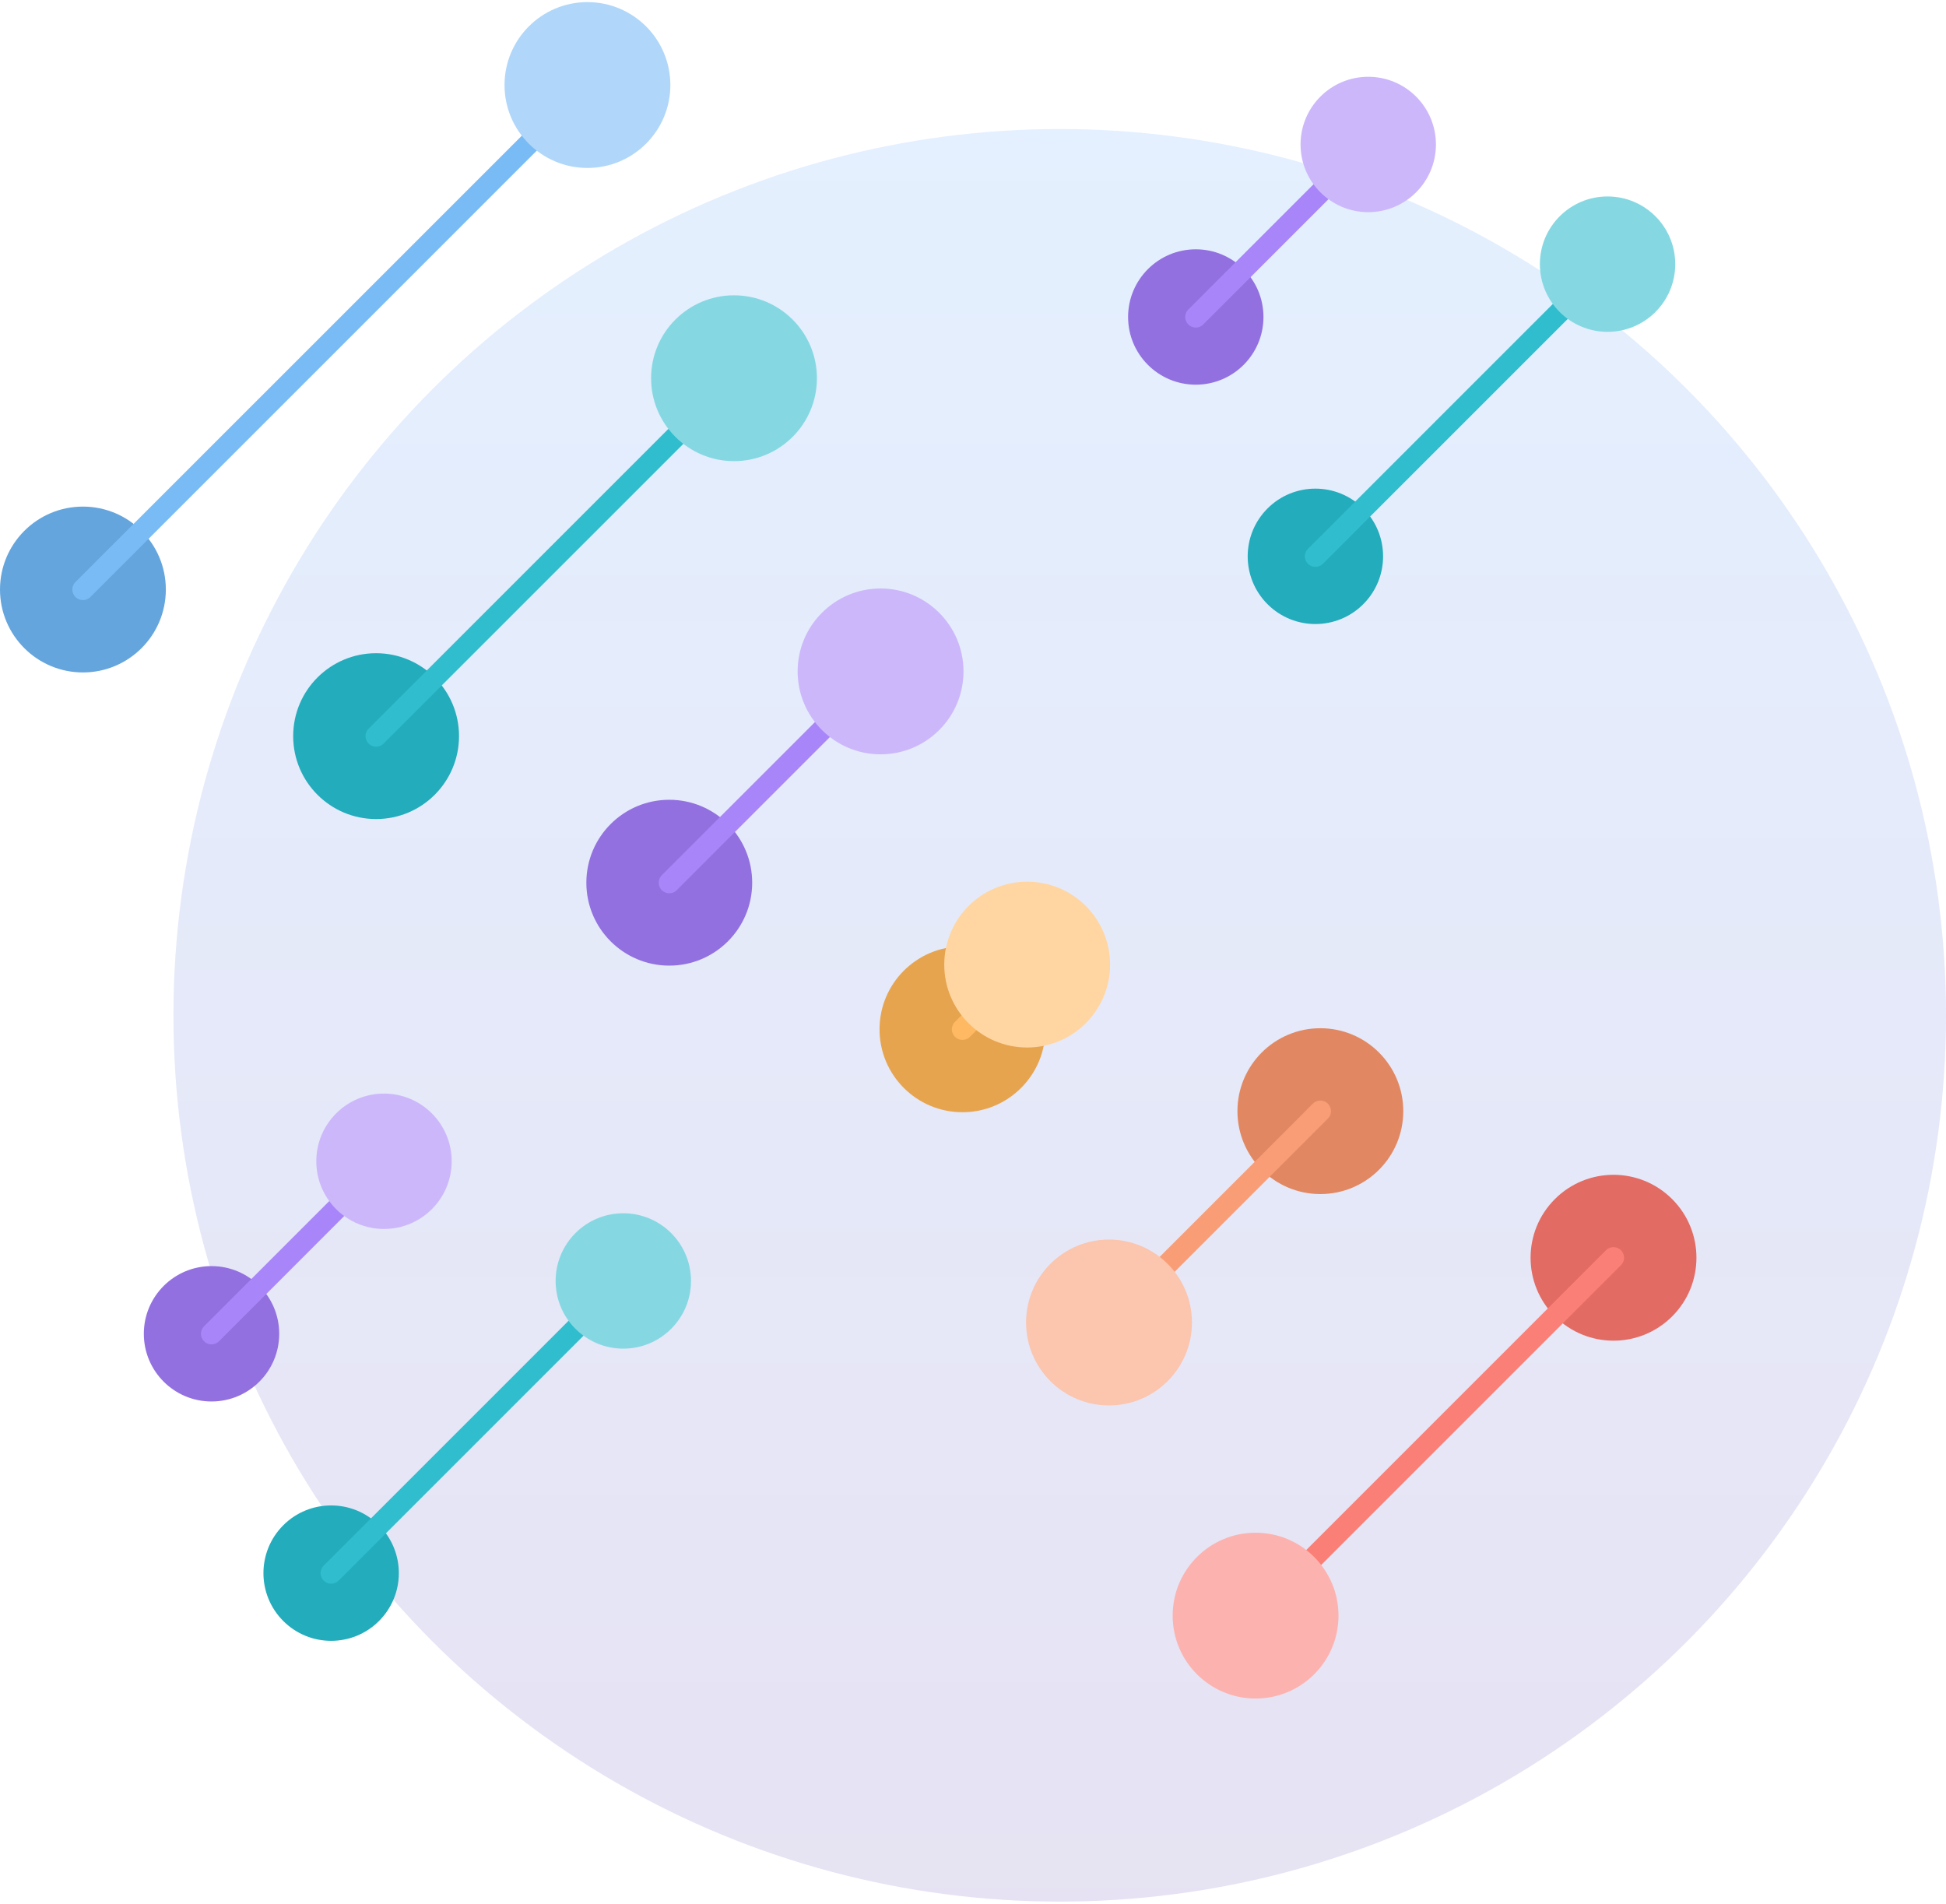
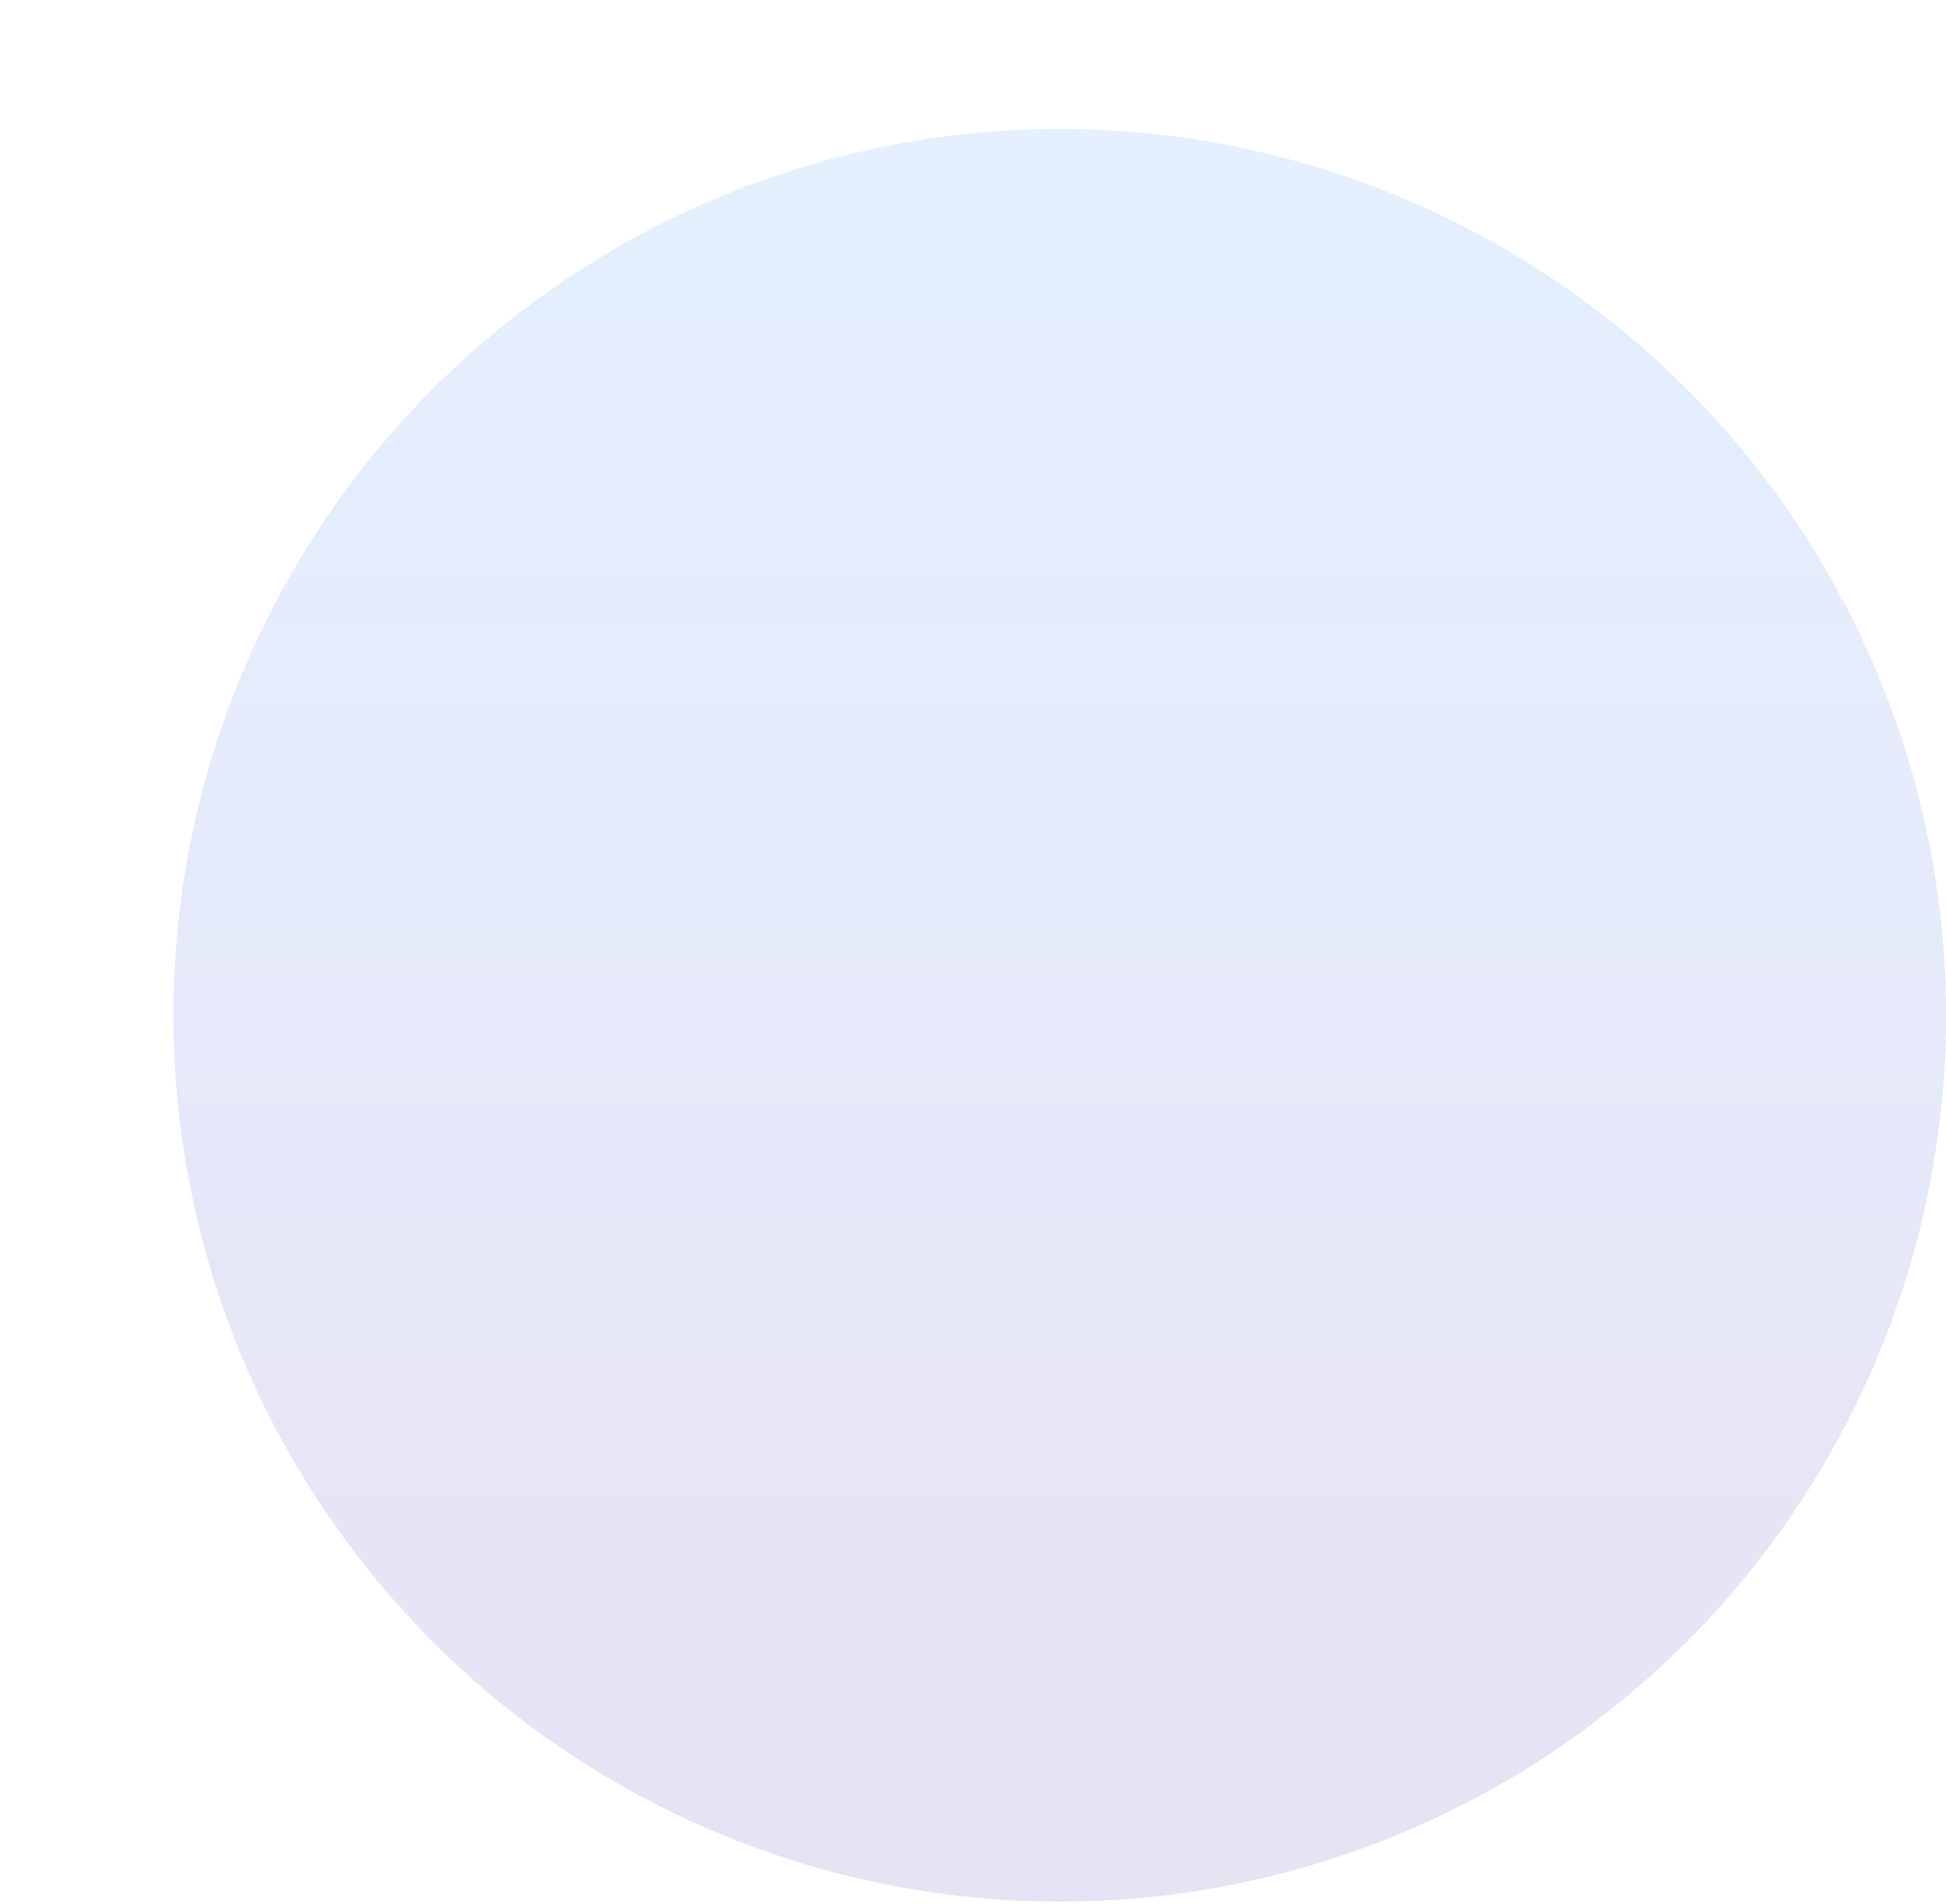
<svg xmlns="http://www.w3.org/2000/svg" width="460" height="450" viewBox="0 0 460 450" fill="none">
  <circle opacity="0.45" cx="250.5" cy="240" r="209.5" fill="url(#paint0_linear_8_1018)" />
  <g clip-path="url(#clip0_8_1018)">
    <path d="M19.601 158.95C30.426 158.95 39.202 150.174 39.202 139.349C39.202 128.523 30.426 119.748 19.601 119.748C8.776 119.748 0 128.523 0 139.349C0 150.174 8.776 158.95 19.601 158.95Z" fill="#65A5DD" />
    <path d="M19.601 139.349L138.861 20.101" stroke="#79BBF5" stroke-width="5" stroke-miterlimit="10" stroke-linecap="round" />
    <path d="M88.903 193.607C99.728 193.607 108.504 184.831 108.504 174.006C108.504 163.18 99.728 154.405 88.903 154.405C78.078 154.405 69.302 163.18 69.302 174.006C69.302 184.831 78.078 193.607 88.903 193.607Z" fill="#23ACBC" />
    <path d="M88.903 174.006L173.506 89.403" stroke="#30BDCE" stroke-width="5" stroke-miterlimit="10" stroke-linecap="round" />
    <path d="M158.205 228.252C169.03 228.252 177.806 219.476 177.806 208.651C177.806 197.825 169.03 189.05 158.205 189.05C147.379 189.05 138.604 197.825 138.604 208.651C138.604 219.476 147.379 228.252 158.205 228.252Z" fill="#9270E0" />
    <path d="M158.205 208.651L208.151 158.705" stroke="#A885F9" stroke-width="5" stroke-miterlimit="10" stroke-linecap="round" />
-     <path d="M227.507 262.909C238.332 262.909 247.108 254.133 247.108 243.308C247.108 232.482 238.332 223.707 227.507 223.707C216.681 223.707 207.906 232.482 207.906 243.308C207.906 254.133 216.681 262.909 227.507 262.909Z" fill="#E7A44F" />
+     <path d="M227.507 262.909C238.332 262.909 247.108 254.133 247.108 243.308C247.108 232.482 238.332 223.707 227.507 223.707C216.681 223.707 207.906 232.482 207.906 243.308C207.906 254.133 216.681 262.909 227.507 262.909" fill="#E7A44F" />
    <path d="M227.507 243.308L242.808 228.007" stroke="#FFB962" stroke-width="5" stroke-miterlimit="10" stroke-linecap="round" />
-     <path d="M312.109 282.252C322.935 282.252 331.71 273.477 331.71 262.651C331.71 251.826 322.935 243.05 312.109 243.05C301.284 243.05 292.508 251.826 292.508 262.651C292.508 273.477 301.284 282.252 312.109 282.252Z" fill="#E18862" />
    <path d="M312.109 262.651L262.151 312.609" stroke="#F99D76" stroke-width="5" stroke-miterlimit="10" stroke-linecap="round" />
    <path d="M367.544 311.164C375.2 318.821 387.61 318.821 395.267 311.164C402.923 303.507 402.923 291.097 395.267 283.441C387.61 275.784 375.2 275.784 367.544 283.441C359.887 291.097 359.887 303.507 367.544 311.164Z" fill="#E26B63" />
    <path d="M381.399 297.296L296.796 381.899" stroke="#FA7F77" stroke-width="5" stroke-miterlimit="10" stroke-linecap="round" />
-     <path d="M138.861 39.702C149.686 39.702 158.462 30.926 158.462 20.101C158.462 9.276 149.686 0.5 138.861 0.5C128.036 0.5 119.26 9.276 119.26 20.101C119.26 30.926 128.036 39.702 138.861 39.702Z" fill="#B0D7F9" />
-     <path d="M173.506 109.004C184.331 109.004 193.107 100.228 193.107 89.403C193.107 78.578 184.331 69.802 173.506 69.802C162.68 69.802 153.905 78.578 153.905 89.403C153.905 100.228 162.68 109.004 173.506 109.004Z" fill="#85D8E2" />
    <path d="M208.151 178.306C218.976 178.306 227.752 169.53 227.752 158.705C227.752 147.879 218.976 139.104 208.151 139.104C197.325 139.104 188.549 147.879 188.549 158.705C188.549 169.53 197.325 178.306 208.151 178.306Z" fill="#CCB7FB" />
    <path d="M242.808 247.608C253.633 247.608 262.409 238.832 262.409 228.007C262.409 217.181 253.633 208.406 242.808 208.406C231.982 208.406 223.207 217.181 223.207 228.007C223.207 238.832 231.982 247.608 242.808 247.608Z" fill="#FFD6A2" />
    <path d="M262.151 332.21C272.977 332.21 281.752 323.435 281.752 312.609C281.752 301.784 272.977 293.008 262.151 293.008C251.326 293.008 242.55 301.784 242.55 312.609C242.55 323.435 251.326 332.21 262.151 332.21Z" fill="#FBC5AE" />
    <path d="M296.796 401.5C307.621 401.5 316.397 392.724 316.397 381.899C316.397 371.074 307.621 362.298 296.796 362.298C285.971 362.298 277.195 371.074 277.195 381.899C277.195 392.724 285.971 401.5 296.796 401.5Z" fill="#FCB3AF" />
    <g clip-path="url(#clip1_8_1018)">
      <path d="M322.25 120.19C316 113.94 305.87 113.94 299.62 120.19C293.37 126.44 293.37 136.57 299.62 142.82C305.87 149.07 316 149.07 322.25 142.82C328.5 136.57 328.5 126.44 322.25 120.19Z" fill="#23ACBC" />
      <path d="M310.94 131.5L380 62.44" stroke="#30BDCE" stroke-width="5" stroke-miterlimit="10" stroke-linecap="round" />
      <path d="M380 46.44C371.163 46.44 364 53.603 364 62.44C364 71.276 371.163 78.44 380 78.44C388.837 78.44 396 71.276 396 62.44C396 53.603 388.837 46.44 380 46.44Z" fill="#85D8E2" />
      <path d="M282.66 58.93C273.823 58.93 266.66 66.093 266.66 74.93C266.66 83.766 273.823 90.93 282.66 90.93C291.497 90.93 298.66 83.766 298.66 74.93C298.66 66.093 291.497 58.93 282.66 58.93Z" fill="#9270E0" />
      <path d="M282.66 74.93L323.43 34.15" stroke="#A885F9" stroke-width="5" stroke-miterlimit="10" stroke-linecap="round" />
-       <path d="M323.43 18.15C314.593 18.15 307.43 25.314 307.43 34.15C307.43 42.987 314.593 50.15 323.43 50.15C332.267 50.15 339.43 42.987 339.43 34.15C339.43 25.314 332.267 18.15 323.43 18.15Z" fill="#CCB7FB" />
    </g>
    <g clip-path="url(#clip2_8_1018)">
      <path d="M89.59 360.54C83.34 354.29 73.21 354.29 66.96 360.54C60.71 366.79 60.71 376.92 66.96 383.17C73.21 389.42 83.34 389.42 89.59 383.17C95.84 376.92 95.84 366.79 89.59 360.54Z" fill="#23ACBC" />
      <path d="M78.28 371.85L147.34 302.79" stroke="#30BDCE" stroke-width="5" stroke-miterlimit="10" stroke-linecap="round" />
      <path d="M147.34 286.79C138.503 286.79 131.34 293.953 131.34 302.79C131.34 311.626 138.503 318.79 147.34 318.79C156.177 318.79 163.34 311.626 163.34 302.79C163.34 293.953 156.177 286.79 147.34 286.79Z" fill="#85D8E2" />
      <path d="M50 299.28C41.163 299.28 34 306.443 34 315.28C34 324.117 41.163 331.28 50 331.28C58.837 331.28 66 324.117 66 315.28C66 306.443 58.837 299.28 50 299.28Z" fill="#9270E0" />
      <path d="M50 315.28L90.77 274.5" stroke="#A885F9" stroke-width="5" stroke-miterlimit="10" stroke-linecap="round" />
      <path d="M90.77 258.5C81.933 258.5 74.77 265.663 74.77 274.5C74.77 283.337 81.933 290.5 90.77 290.5C99.606 290.5 106.77 283.337 106.77 274.5C106.77 265.663 99.606 258.5 90.77 258.5Z" fill="#CCB7FB" />
    </g>
  </g>
  <defs>
    <linearGradient id="paint0_linear_8_1018" x1="250.5" y1="30.5" x2="250.5" y2="449.5" gradientUnits="userSpaceOnUse">
      <stop stop-color="#C3DEFF" />
      <stop offset="1" stop-color="#C9C0E5" />
    </linearGradient>
    <clipPath id="clip0_8_1018">
-       <rect width="401" height="401" fill="white" transform="translate(0 0.5)" />
-     </clipPath>
+       </clipPath>
    <clipPath id="clip1_8_1018">
      <rect width="129.34" height="129.35" fill="white" transform="matrix(-1 0 0 -1 396 147.5)" />
    </clipPath>
    <clipPath id="clip2_8_1018">
      <rect width="129.34" height="129.35" fill="white" transform="matrix(-1 0 0 -1 163.34 387.85)" />
    </clipPath>
  </defs>
</svg>